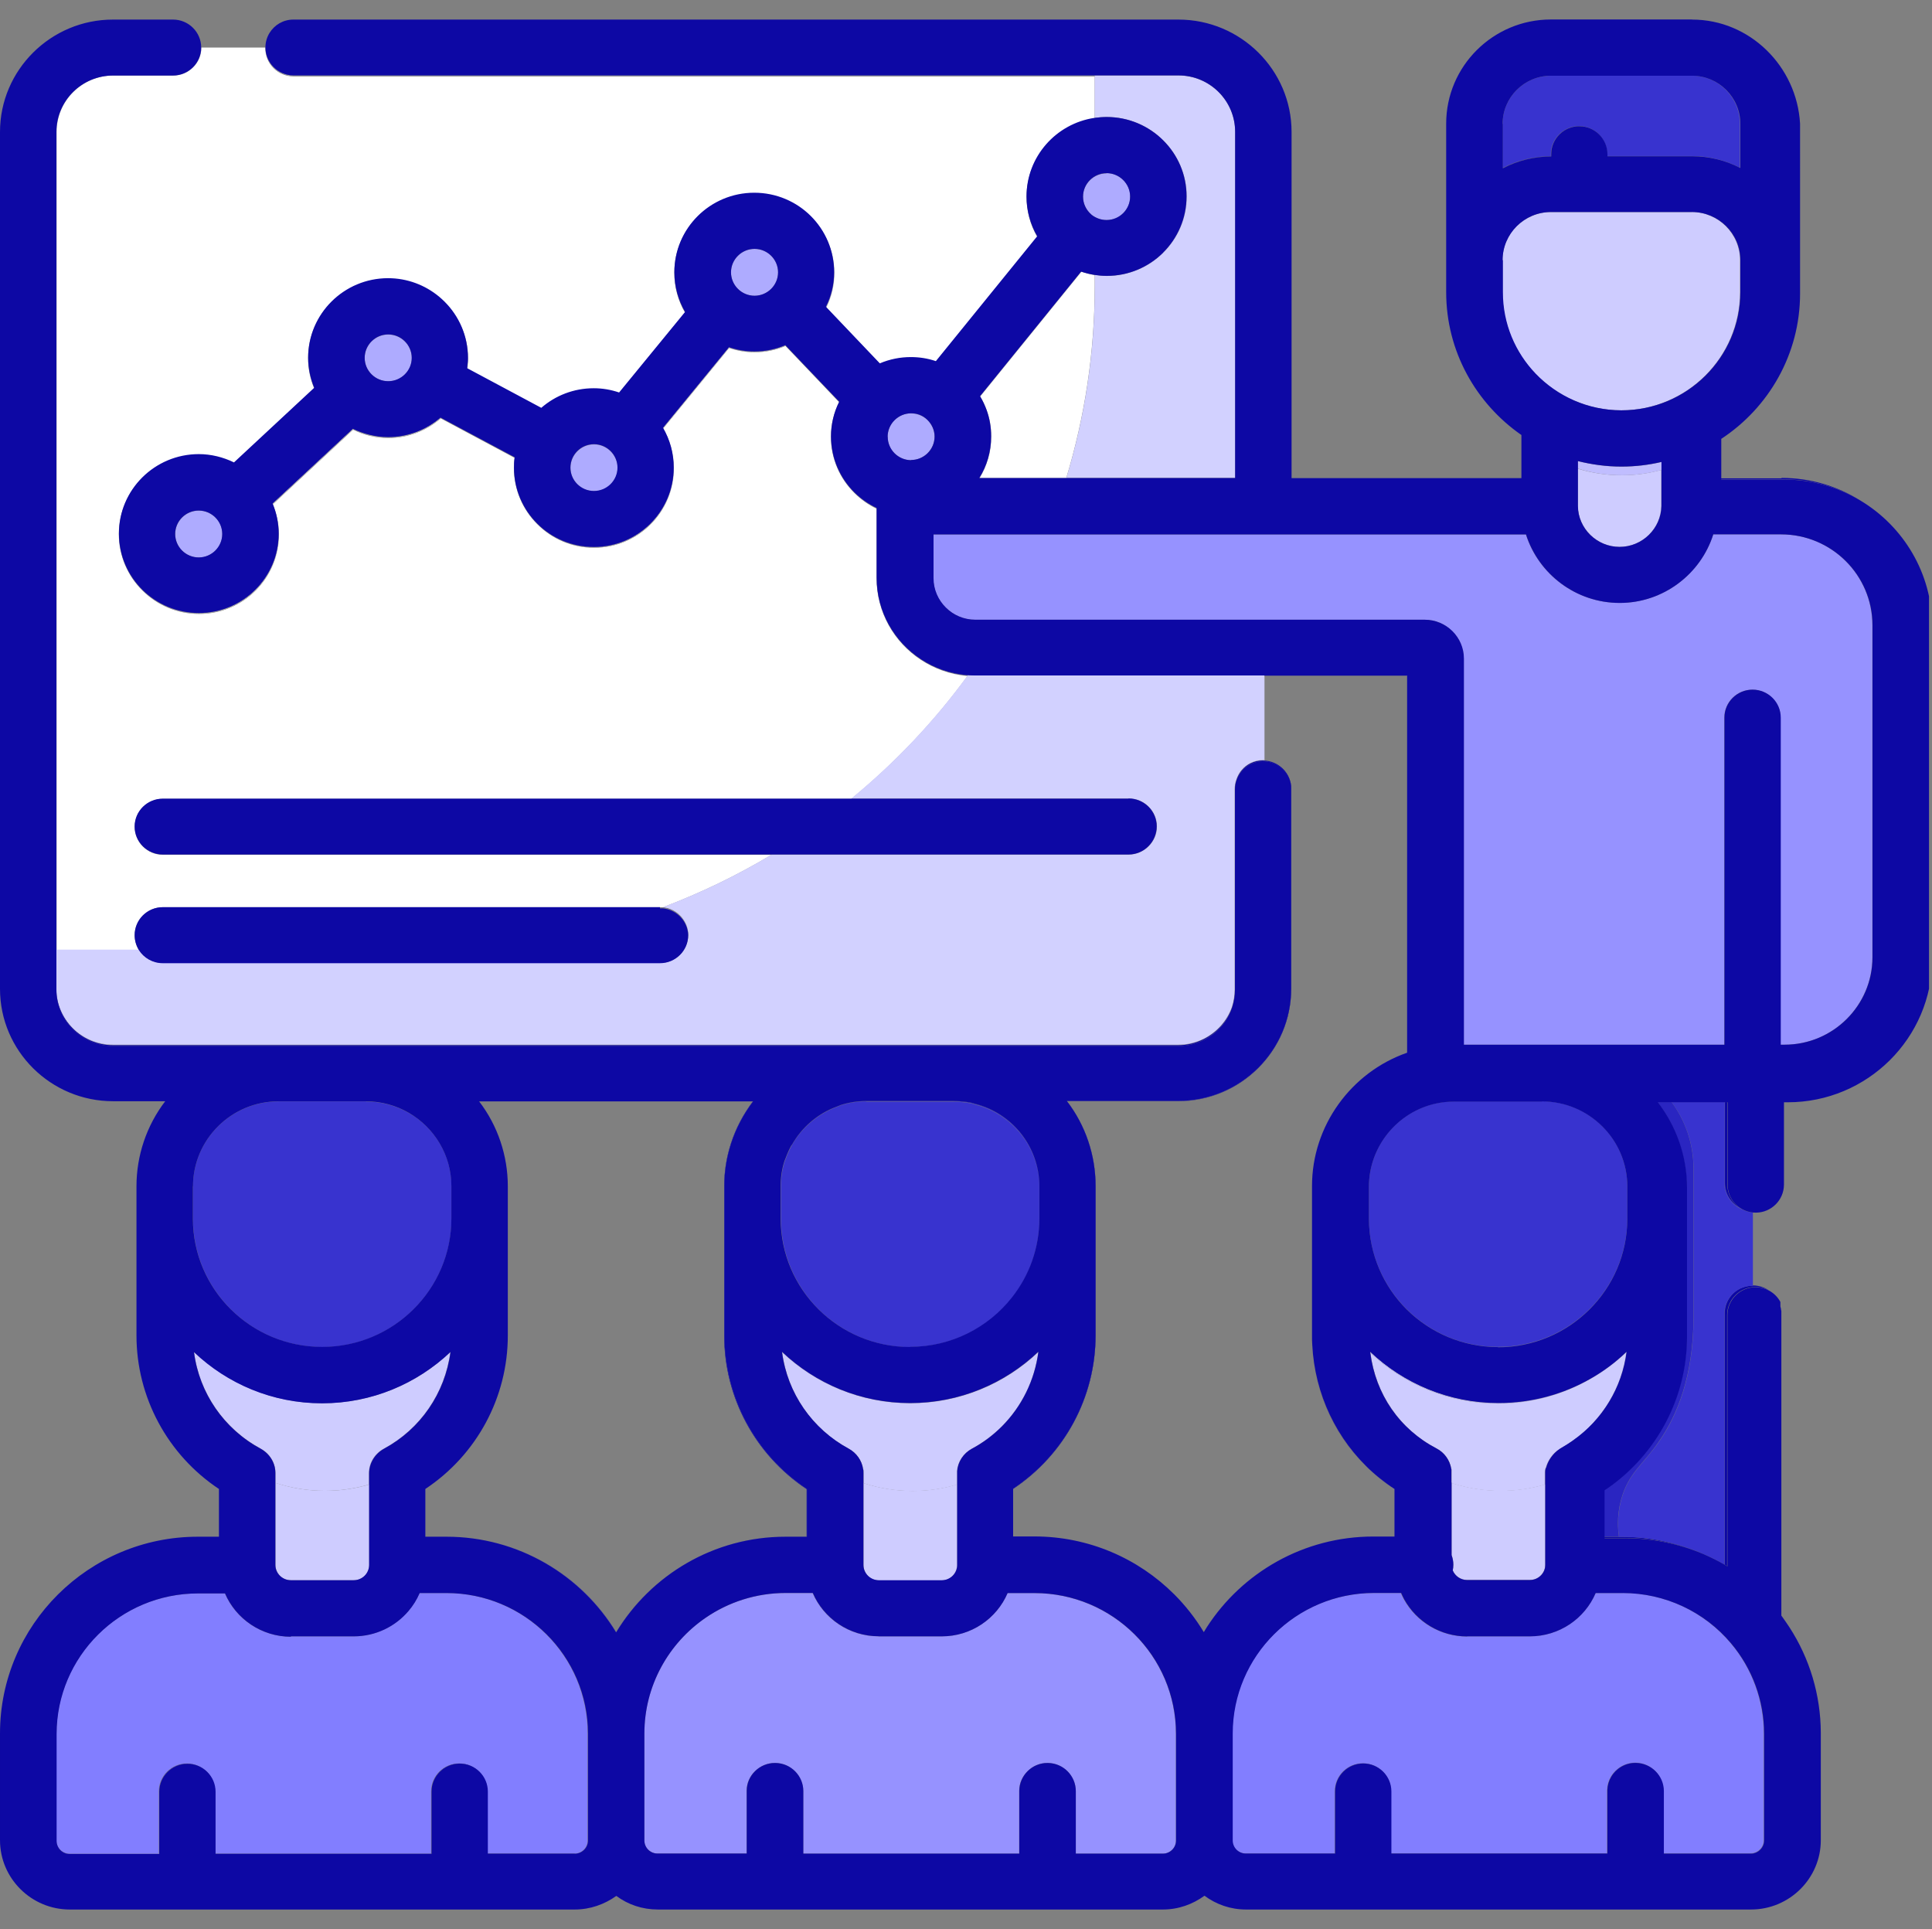
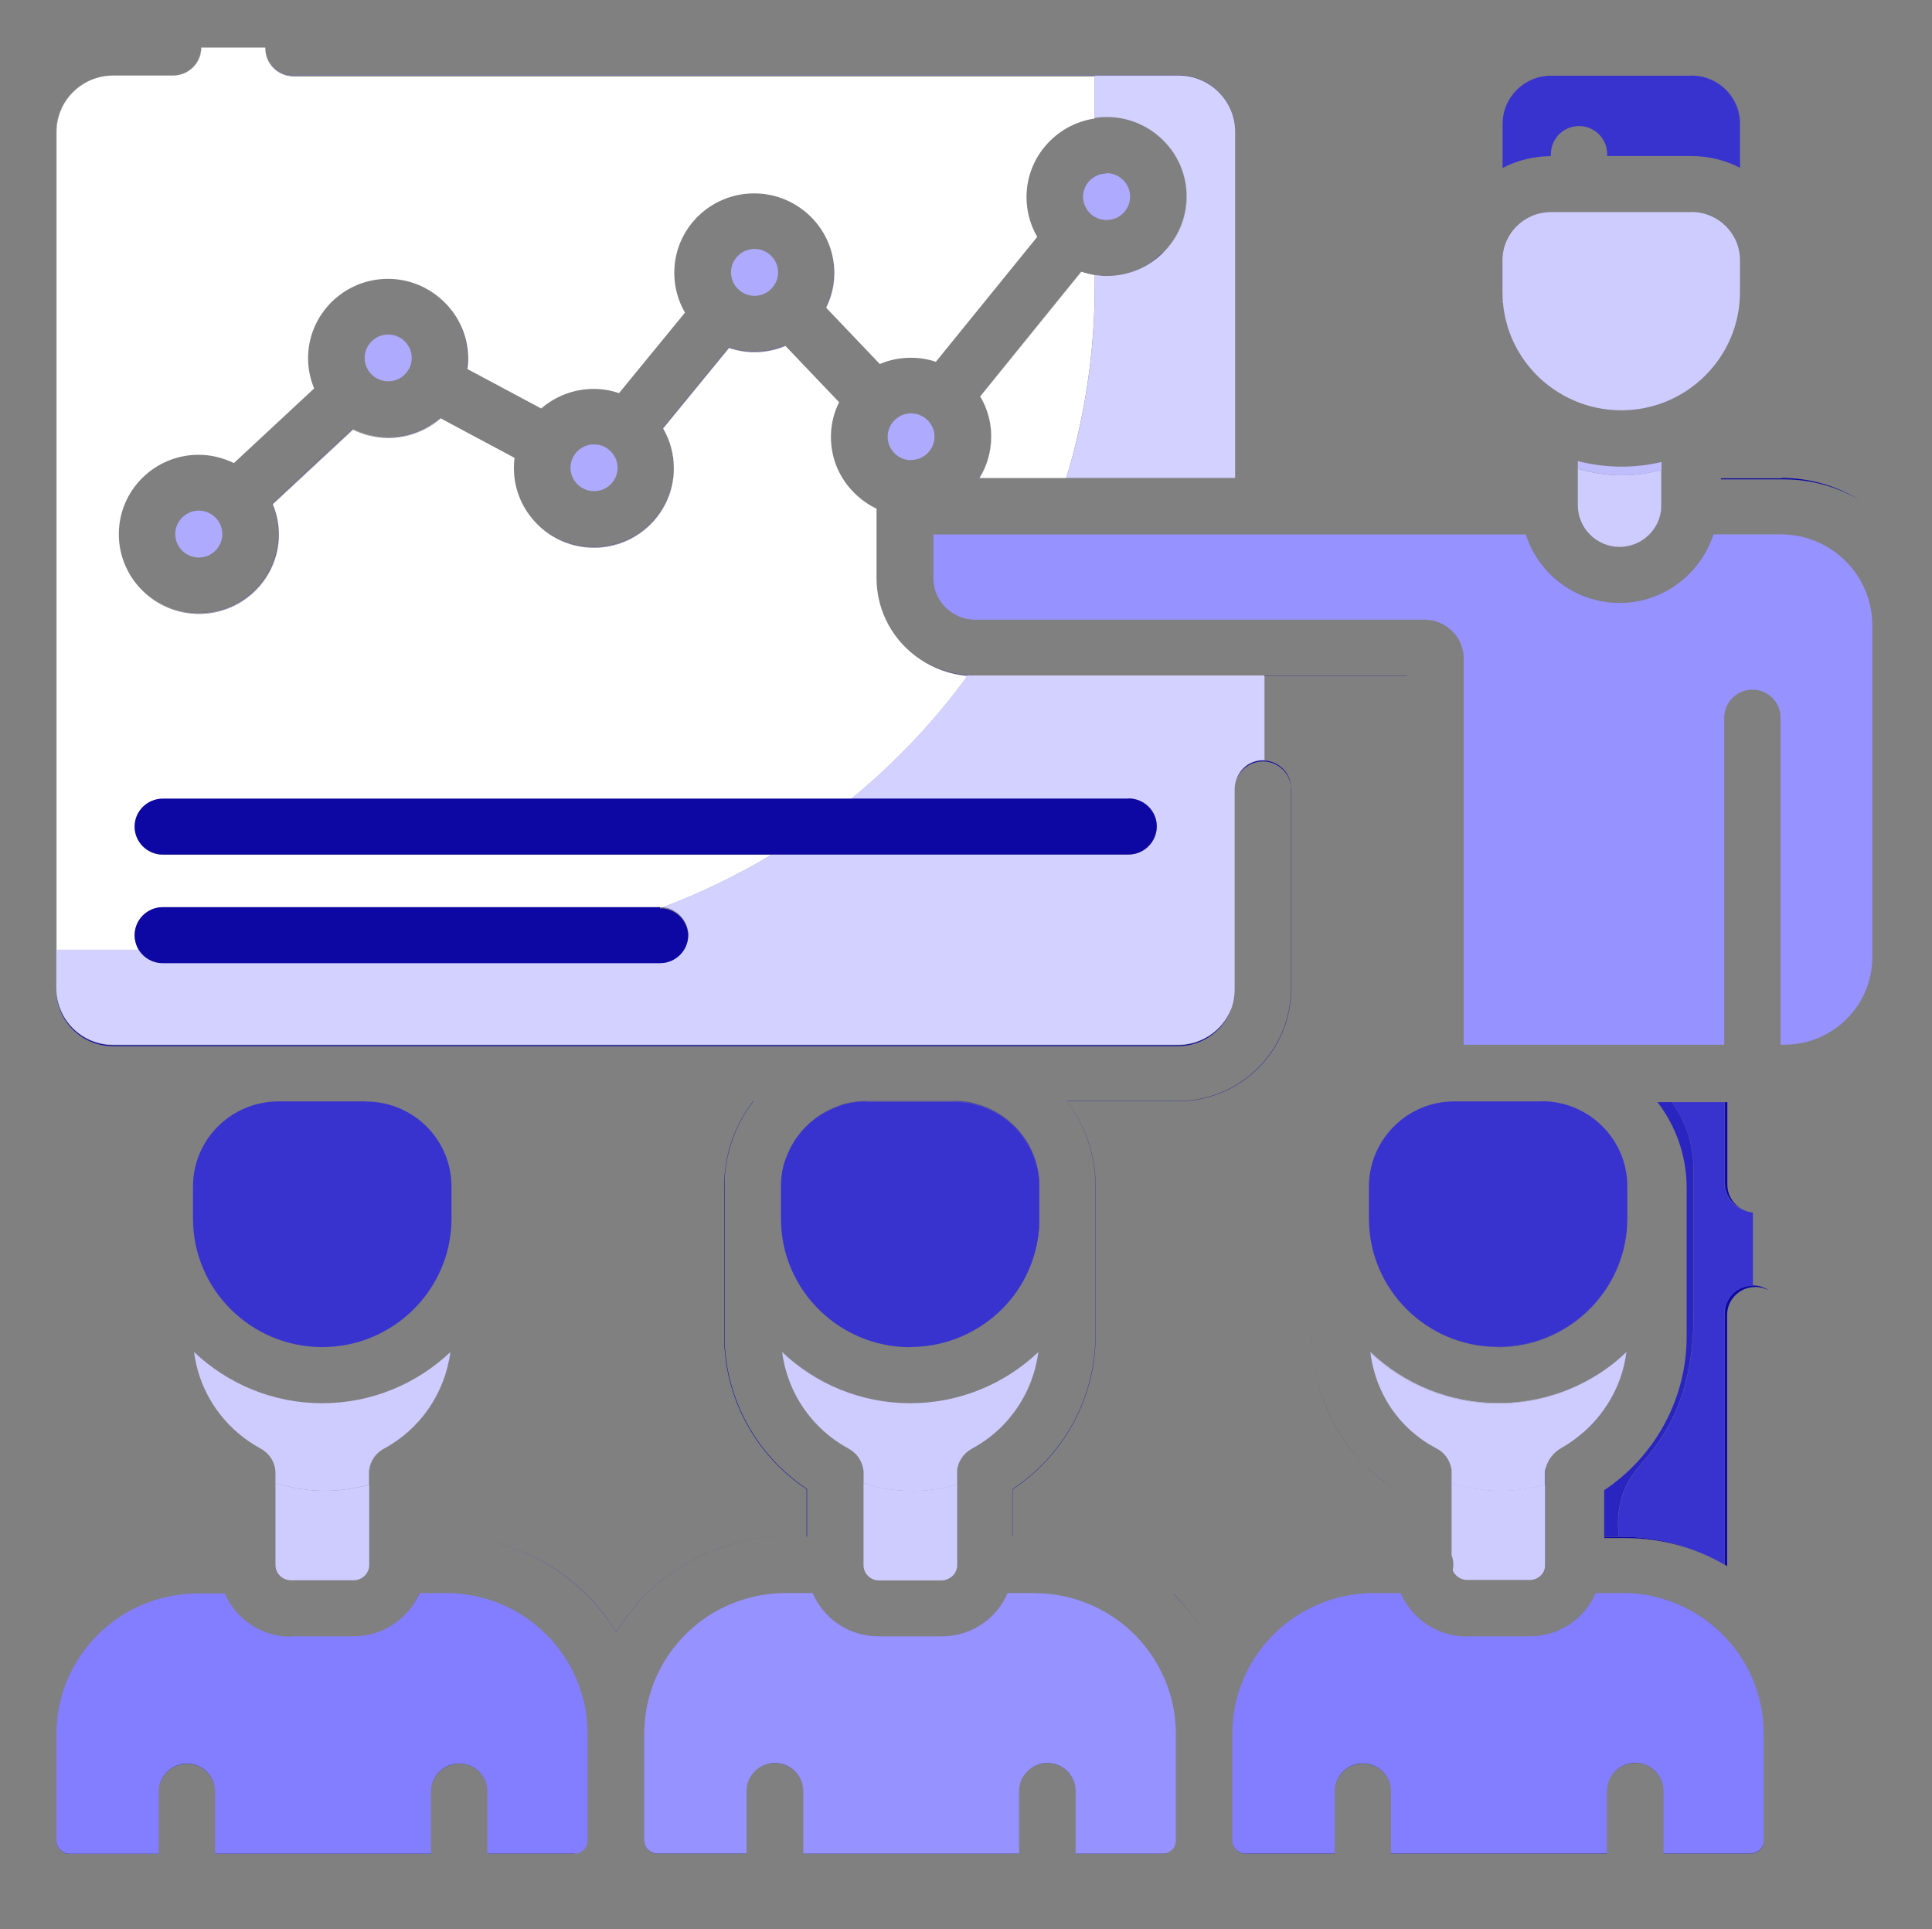
<svg xmlns="http://www.w3.org/2000/svg" id="Layer_2" data-name="Layer 2" viewBox="0 0 200.31 200">
  <rect x="0" y="0" width="200.31" height="200" fill="#808080" stroke="none" />
  <defs>
    <style>
      .cls-1 {
        fill: #0d08a4;
      }

      .cls-2 {
        fill: #ceccff;
      }

      .cls-3 {
        fill: #827eff;
      }

      .cls-4 {
        fill: #56000a;
      }

      .cls-5 {
        fill: #fff;
      }

      .cls-6 {
        fill: #bebcff;
      }

      .cls-7 {
        fill: #aeabff;
      }

      .cls-8 {
        fill: none;
      }

      .cls-9 {
        fill: #d2d1ff;
      }

      .cls-10 {
        fill: #9591ff;
      }

      .cls-11 {
        fill: #322dc9;
      }

      .cls-12 {
        fill: #2a25c1;
      }

      .cls-13 {
        fill: #3833cf;
      }

      .cls-14 {
        fill: #adaaff;
      }

      .cls-15 {
        clip-path: url(#clippath);
      }

      .cls-16 {
        fill: #c0bdff;
      }

      .cls-17 {
        fill: #9692ff;
      }
    </style>
    <clipPath id="clippath">
      <rect class="cls-8" width="200" height="200" />
    </clipPath>
  </defs>
  <g id="Layer_1-2" data-name="Layer 1">
    <g class="cls-15">
      <g>
        <path class="cls-4" d="M136.01,122.96h0v15.48c0,5.2,2.06,10.04,5.59,13.55h0c-3.54-3.5-5.59-8.35-5.59-13.55v-15.48" />
        <path class="cls-5" d="M27.51,4.93h0v.02c0,1.6,1.31,2.9,2.92,2.9h83.08v-.02H30.43c-1.61,0-2.92-1.3-2.92-2.9" />
        <path class="cls-5" d="M20.87,4.93h-.02c0,1.6-1.31,2.9-2.92,2.9h.02c1.61,0,2.92-1.3,2.92-2.9" />
        <path class="cls-1" d="M20.86,4.93h0c0,1.6-1.31,2.9-2.92,2.9h0c1.61,0,2.92-1.3,2.92-2.9h0" />
        <path class="cls-5" d="M11.74,7.83h-.02c-3.25,0-5.88,2.62-5.88,5.85v84.81h.02V13.68h0c0-3.23,2.63-5.85,5.88-5.85" />
        <path class="cls-5" d="M84.06,22.4s0,0,0,0c1.5,1.49,2.43,3.55,2.43,5.83h0c0,1.24-.29,2.48-.85,3.59l5.58,5.85s0,0,0,0l-5.56-5.83h0c.56-1.13.85-2.35.85-3.59,0-2.29-.94-4.36-2.45-5.85" />
        <path class="cls-5" d="M112.08,28.18l-10.47,12.91s0,.02.01.02l10.47-12.91h0s-.02-.02-.03-.02" />
-         <path class="cls-5" d="M45.5,30.75c.2.17.39.34.58.53,1.5,1.49,2.43,3.55,2.43,5.82h0c0,.38-.04.72-.08,1.08h.02c.04-.35.08-.7.08-1.06,0-2.56-1.18-4.86-3.03-6.37" />
        <path class="cls-5" d="M81.42,35.8c-.98.42-2.08.65-3.21.65-.9,0-1.79-.15-2.63-.44l-6.84,8.35c.71,1.22,1.11,2.62,1.11,4.13h0c0,4.55-3.71,8.23-8.28,8.23-2.29,0-4.36-.92-5.86-2.42,1.5,1.5,3.58,2.44,5.88,2.44,4.57,0,8.28-3.69,8.28-8.23,0-1.51-.4-2.9-1.11-4.13h0l6.84-8.35c.85.29,1.73.44,2.63.44,1.13,0,2.23-.23,3.21-.65l-.02-.02" />
        <path class="cls-5" d="M102.3,42.53c.3.83.46,1.73.46,2.71h0s0,0,0,0c0,0,0,0,0,0h0c0,1.58-.44,3.04-1.22,4.3h.03c.75-1.25,1.21-2.77,1.21-4.28,0-.97-.17-1.89-.48-2.75" />
        <path class="cls-5" d="M45.67,43.31c-1.46,1.26-3.36,2.03-5.44,2.03-1.31,0-2.56-.33-3.65-.86l-8.32,7.74c.4.97.63,2.03.63,3.13h0c0,4.55-3.71,8.23-8.28,8.23-2.28,0-4.34-.91-5.84-2.39,1.5,1.49,3.57,2.41,5.86,2.41,4.57,0,8.28-3.69,8.28-8.23,0-1.11-.23-2.16-.63-3.13h0l8.32-7.74c1.1.55,2.35.86,3.65.86,2.08,0,3.98-.76,5.44-2.03l7.65,4.09s0,0,0,0l-7.67-4.1" />
        <path class="cls-5" d="M88.59,51.07c.66.66,1.43,1.21,2.29,1.62h0c-.85-.41-1.62-.96-2.28-1.61,0,0,0,0-.01-.01" />
        <polyline class="cls-1" points="88.59 51.07 88.59 51.07 88.6 51.08 88.6 51.08 88.6 51.08 88.59 51.07" />
        <path class="cls-5" d="M97.67,69.47c.84.3,1.72.5,2.64.57h0c-.92-.08-1.81-.27-2.64-.57" />
        <path class="cls-5" d="M88.28,82.78H16.88c-1.61,0-2.92,1.3-2.92,2.9,0,0,0,0,0,0,0-1.6,1.31-2.89,2.92-2.89h71.38s.02-.01.02-.02" />
        <path class="cls-5" d="M68.74,94.05h-.31c.1,0,.2,0,.3.02.01,0,.02,0,.03-.01,0,0-.02,0-.03,0" />
        <path class="cls-9" d="M120.61,14.56c1.49,1.49,2.41,3.54,2.41,5.8h0c0,2.28-.93,4.34-2.43,5.83-1.5,1.49-3.57,2.42-5.85,2.43,0,0,.01,0,.02,0,4.57,0,8.28-3.69,8.28-8.23,0-2.27-.93-4.33-2.43-5.82" />
        <path class="cls-1" d="M123.02,20.36c0,2.28-.93,4.34-2.43,5.83h0c1.5-1.49,2.43-3.55,2.43-5.83h0" />
        <path class="cls-9" d="M100.5,70.04c.2.02.4.02.6.02-.2,0-.4,0-.6-.02" />
        <path class="cls-9" d="M131.11,70.05h-.02v8.77h-.12c-.48,0-.93.11-1.32.31.39-.19.82-.3,1.29-.3.06,0,.12,0,.17,0v-8.79" />
        <path class="cls-9" d="M117.02,82.78h-28.74s-.02.01-.02.02h28.76-.02.02c1.61,0,2.92,1.29,2.92,2.89,0,0,0,0,0,0,0-1.6-1.31-2.9-2.92-2.9" />
        <path class="cls-9" d="M68.76,94.05s-.02,0-.03.01c1.21.12,2.2.97,2.51,2.11,0,0,0,0,0,0,0,0,0,0,0,0,0,0,0,0,0,0,0,0,0,0,0,0,.06.22.1.45.1.68,0,0,0,0,0,0,0,0,0,0,0,0,0,0,0,0,0,0,0,0,0,0,0,0,0,0,0,0,0,0,0,0,0,0,0,0,0,0,0,0,0,0,0,0,0,0,0,0,0,0,0,0,0,0,0,0,0,0,0,0,0,0,0,0,0,0,0,0,0,0,0,0,0,0,0,0,0,0,0,0,0,0,0,0,0,0,0,0,0,0,0,0,0,0,0,0,0,0,0,0,0,0,0,0,0,0,0,0,0-1.48-1.14-2.72-2.59-2.88" />
        <path class="cls-9" d="M5.84,102.49v.02c0,3.23,2.63,5.85,5.88,5.85h110.41c.95,0,1.85-.22,2.64-.62-.78.39-1.67.6-2.6.6H11.73c-3.25,0-5.88-2.62-5.88-5.85" />
        <path class="cls-14" d="M40.25,34.67c-1.35,0-2.44,1.09-2.44,2.43,0,0,0,0,0,0,0-1.33,1.1-2.42,2.44-2.42s2.44,1.08,2.44,2.42c0,0,0,0,0,0,0-1.34-1.1-2.43-2.44-2.43" />
        <path class="cls-14" d="M94.47,42.85l.02.02c.56,0,1.08.19,1.5.52l-.02-.02c-.4-.32-.92-.52-1.5-.52" />
        <path class="cls-14" d="M96,43.38h0l.02.04h.02,0s-.01-.01-.02-.02v-.02" />
        <path class="cls-1" d="M96,43.38h0v.02s.02,0,.03.01h0s-.01,0-.02-.01v-.02" />
        <path class="cls-14" d="M61.59,46.06c-1.35,0-2.44,1.09-2.44,2.43,0,0,0,0,0,0,0-1.33,1.1-2.42,2.44-2.42s2.44,1.08,2.44,2.42c0,0,0,0,0,0,0-1.34-1.1-2.43-2.44-2.43" />
        <path class="cls-3" d="M60.95,190.8h0c0,.75-.61,1.36-1.36,1.36v.02c.75,0,1.36-.61,1.36-1.36v-.02" />
        <path class="cls-3" d="M19.39,182.81c-1.61,0-2.92,1.3-2.92,2.9v.02c0-1.6,1.31-2.9,2.92-2.9s2.92,1.3,2.92,2.9v-.02c0-1.6-1.31-2.9-2.92-2.9" />
        <path class="cls-3" d="M5.86,190.8v.04c0,.74.62,1.36,1.36,1.36h9.25v-.04H7.23c-.75,0-1.36-.61-1.36-1.36" />
        <polyline class="cls-3" points="44.71 192.15 22.32 192.15 22.32 192.17 44.71 192.17 44.71 192.15" />
        <path class="cls-2" d="M38.27,153.89s-.01,0-.02,0h0c-1.44.43-2.97.66-4.56.66,0,0,0,0,0,0,1.6,0,3.11-.23,4.57-.65v-.02" />
        <path class="cls-2" d="M46.71,140.17s-.01.01-.02.02c-.54,4.25-3.12,7.97-6.9,10.01-.96.5-1.54,1.49-1.54,2.56v1.13s.01,0,.02,0v-1.13h0c0-1.07.6-2.04,1.54-2.56,3.79-2.04,6.34-5.77,6.9-10.03" />
        <path class="cls-2" d="M20.12,140.17h0c3.44,3.29,8.13,5.31,13.28,5.31-5.15,0-9.82-2.03-13.28-5.31" />
        <path class="cls-2" d="M20.12,140.17c.3,2.38,1.25,4.6,2.69,6.45-1.43-1.85-2.38-4.07-2.69-6.45" />
        <path class="cls-2" d="M27.03,150.18c.16.09.31.19.45.3-.14-.11-.29-.21-.45-.3" />
        <path class="cls-13" d="M37.94,114.19c1.61,0,3.15.44,4.46,1.2-1.31-.76-2.83-1.2-4.46-1.2" />
        <path class="cls-13" d="M46.8,126.34c0,7.34-6.04,13.32-13.4,13.32,7.38,0,13.4-5.96,13.4-13.32" />
        <path class="cls-13" d="M20.01,126.39c.02,7.32,6.02,13.26,13.4,13.26-7.36,0-13.36-5.94-13.4-13.26" />
        <path class="cls-10" d="M73.14,167.74c-3.83,2.63-6.34,7.03-6.34,12v11.06c0,.75.62,1.36,1.36,1.36h.02c-.75,0-1.36-.61-1.36-1.36v-11.08h0c0-4.96,2.51-9.35,6.32-11.98" />
        <path class="cls-10" d="M108.66,182.75h-.02c1.6.04,2.88,1.34,2.88,2.92,0,0,0,0,0,.01,0,0,0,0,0,0,0,.01,0,.03,0,.04v6.42h.02v-6.44h0s0-.03,0-.04c0-1.59-1.28-2.9-2.88-2.92" />
        <path class="cls-10" d="M80.4,182.75h-.02c1.6.04,2.88,1.34,2.88,2.92,0,0,0,0,0,.01,0,0,0,0,0,0,0,.01,0,.03,0,.04v6.42h.02v-6.44h0s0-.03,0-.04c0-1.59-1.28-2.9-2.88-2.92" />
        <path class="cls-2" d="M99.24,153.89s-.03,0-.04.01h0s.01,0,.02,0v8.35h0c0,.62-.35,1.15-.86,1.41.15-.07.3-.17.42-.29.29-.29.47-.68.47-1.12v-8.37" />
        <path class="cls-2" d="M107.66,140.17s-.01.01-.02.02c-.54,4.25-3.12,7.97-6.9,10.01-.86.48-1.44,1.34-1.54,2.31v1.39s.03,0,.04-.01v-1.38h0c.05-.69.36-1.34.85-1.82.2-.2.43-.37.69-.51,1.15-.62,2.19-1.4,3.1-2.3,2.05-2.06,3.4-4.75,3.78-7.71" />
        <path class="cls-2" d="M81.1,140.17s0,.03,0,.04c3.46,3.26,8.13,5.27,13.26,5.27h0s.01,0,.02,0c-5.14,0-9.83-2.03-13.28-5.31" />
        <path class="cls-13" d="M98.91,114.17h-9.07c-.88,0-1.79.13-2.63.4l-.25.1-.15.06c-1.23.45-2.33,1.16-3.23,2.06.9-.89,1.99-1.59,3.21-2.04l.15-.06.25-.1c.85-.27,1.73-.4,2.61-.4h0l-.02.02h9.09c.61,0,1.21.06,1.79.17l.21.06.21.06c3.83.97,6.65,4.43,6.65,8.54v3.34h0c0,3.06-1.05,5.88-2.8,8.13,1.78-2.26,2.84-5.1,2.84-8.19v-3.32c0-4.11-2.83-7.57-6.65-8.54l-.21-.06-.21-.06c-.58-.11-1.17-.17-1.79-.17" />
        <polyline class="cls-10" points="167.94 62.51 167.93 62.51 167.94 62.51 167.94 62.51 167.94 62.51 167.95 62.51 167.94 62.51" />
        <path class="cls-2" d="M163.59,48.58h0c1.47.46,2.99.69,4.54.69h.02c-1.56,0-3.09-.23-4.56-.69" />
        <path class="cls-2" d="M172.26,48.73s-.01,0-.02,0v3.72h0c-.02,2.33-1.98,4.24-4.32,4.24,2.36,0,4.31-1.91,4.34-4.24v-3.73" />
        <path class="cls-2" d="M163.59,52.46c.02,2.33,1.96,4.24,4.32,4.24-2.34,0-4.29-1.91-4.32-4.24" />
        <path class="cls-6" d="M172.26,48.71s-.01,0-.02,0h0s.01.01.02,0h0" />
        <path class="cls-2" d="M155.79,30.3c0,3.27,1.3,6.24,3.4,8.44-2.11-2.2-3.4-5.17-3.4-8.44" />
        <polyline class="cls-2" points="168.07 42.54 168.08 42.54 168.07 42.54" />
        <path class="cls-13" d="M178.84,114.26h-.06v8.37h0s0,.03,0,.04c0,1.25.79,2.32,1.91,2.73-.11-.06-.22-.12-.33-.19-.91-.49-1.52-1.45-1.52-2.55,0-.01,0-.03,0-.04v-8.35" />
        <path class="cls-13" d="M180.42,133.59c-.97.47-1.64,1.46-1.64,2.61v26s.03.02.04.02v-26.04h0c0-1.13.65-2.11,1.6-2.59" />
        <path class="cls-13" d="M175.41,7.85h-.02.02-.02c2.77,0,5.02,2.24,5.02,4.99v4.54s.01,0,.02,0v-4.55c0-2.75-2.25-4.99-5.02-4.99" />
        <path class="cls-13" d="M161.65,13.9c-.54.53-.87,1.26-.87,2.07v.21h0c-1.72,0-3.45.42-4.98,1.21h0c1.54-.79,3.27-1.21,5-1.21v-.23h0c0-.8.32-1.52.85-2.05" />
        <path class="cls-12" d="M172.17,149.22c-1.77,2.64-3.33,3.42-4.09,6.29.77-2.85,2.33-3.65,4.09-6.29" />
        <path class="cls-12" d="M167.75,157.93h0c0,.49.04.95.09,1.39h0c-.05-.44-.09-.9-.09-1.39" />
        <path class="cls-3" d="M169.61,182.73h-.06c-1.6,0-2.9,1.28-2.92,2.87v.02s0-.04,0-.06c.02-.49.16-.96.4-1.36.51-.87,1.46-1.45,2.54-1.45.01,0,.02,0,.04,0,1.6.04,2.88,1.33,2.88,2.92,0,0,0,0,0-.01,0-1.59-1.28-2.9-2.88-2.92" />
        <path class="cls-3" d="M141.32,182.79c-1.61,0-2.92,1.3-2.92,2.9v.02c0-1.6,1.31-2.9,2.92-2.9s2.92,1.3,2.92,2.9v-.02c0-1.6-1.31-2.9-2.92-2.9" />
        <path class="cls-3" d="M182.89,190.78c0,.75-.62,1.36-1.36,1.36h-9.03v.02h9.03c.75,0,1.36-.61,1.36-1.36v-.02" />
        <path class="cls-3" d="M127.78,190.78v.02c0,.75.61,1.36,1.36,1.36h9.25v-.02h-9.25c-.75,0-1.36-.61-1.36-1.36" />
        <polyline class="cls-3" points="166.63 192.13 144.24 192.13 144.24 192.15 166.63 192.15 166.63 192.13" />
        <path class="cls-2" d="M160.19,153.89s-.03,0-.04.01h0c-1.44.43-2.97.65-4.56.66,0,0,.01,0,.02,0,1.6,0,3.11-.23,4.57-.65v-.02" />
        <path class="cls-2" d="M142.07,140.15s0,.07.01.11c3.45,3.24,8.11,5.24,13.23,5.24,3.51,0,6.79-.94,9.62-2.58-2.82,1.61-6.09,2.54-9.57,2.54-5.15,0-9.84-2.02-13.3-5.31" />
        <path class="cls-2" d="M168.65,140.15s-.04.04-.06.05c-.42,3.17-1.96,6.07-4.33,8.18,2.4-2.11,3.97-5.04,4.39-8.24" />
        <path class="cls-1" d="M168.65,140.15s-.04.04-.06.05h0s.04-.04.06-.05h0" />
        <path class="cls-2" d="M163.06,149.35s-.03.02-.05.03c-.02.01-.03.02-.05.04.03-.02.06-.04.09-.06h0" />
        <path class="cls-2" d="M161.72,150.2c-.74.45-1.27,1.18-1.47,1.97-.06.08-.1.21-.1.48v1.25s.03,0,.04-.01v-1.26h0c0-.25.04-.4.1-.48.15-.56.46-1.09.89-1.51.16-.17.35-.31.54-.44" />
        <path class="cls-13" d="M168.73,126.34c0,7.36-6.02,13.32-13.4,13.32v.02c7.38,0,13.4-5.98,13.4-13.32v-.02" />
        <polyline class="cls-13" points="141.93 126.37 141.93 126.38 141.93 126.37" />
        <path class="cls-13" d="M145.88,135.77c2.41,2.38,5.72,3.87,9.39,3.88-3.66-.02-6.97-1.5-9.39-3.88" />
        <path class="cls-13" d="M155.27,139.65s.02,0,.03,0c0,0-.02,0-.03,0" />
        <path class="cls-1" d="M117.02,82.8h-.02c1.61,0,2.92,1.3,2.92,2.9h0c0,.8-.32,1.52-.85,2.05.53-.52.86-1.25.87-2.06,0-1.6-1.31-2.89-2.92-2.89" />
        <path class="cls-1" d="M68.43,94.05v.02h.31c1.2.13,2.19.97,2.51,2.1-.32-1.13-1.31-1.98-2.51-2.11-.1-.01-.2-.02-.3-.02" />
        <polyline class="cls-1" points="71.24 96.17 71.24 96.18 71.24 96.17" />
        <polyline class="cls-1" points="71.25 96.18 71.25 96.18 71.25 96.18" />
        <polyline class="cls-1" points="71.35 96.87 71.35 96.87 71.35 96.87" />
        <polyline class="cls-1" points="71.35 96.88 71.35 96.88 71.35 96.88" />
        <polyline class="cls-1" points="71.35 96.89 71.35 96.89 71.35 96.89" />
        <polyline class="cls-1" points="71.35 96.9 71.35 96.9 71.35 96.9" />
        <polyline class="cls-1" points="71.35 96.91 71.35 96.91 71.35 96.91" />
        <polyline class="cls-1" points="71.35 96.91 71.35 96.92 71.35 96.91" />
        <polyline class="cls-1" points="71.35 96.92 71.35 96.93 71.35 96.92" />
        <polyline class="cls-1" points="71.35 96.93 71.35 96.94 71.35 96.93" />
        <polyline class="cls-1" points="71.35 96.94 71.35 96.94 71.35 96.94 71.35 96.94" />
        <polyline class="cls-1" points="30.42 2.02 30.42 2.02 30.42 2.02" />
        <polyline class="cls-1" points="30.4 2.02 30.4 2.02 30.4 2.02" />
        <path class="cls-1" d="M27.51,4.92s0,0,0,0c0,1.6,1.31,2.9,2.92,2.9h91.74c3.25,0,5.88,2.62,5.88,5.85v-.02c0-3.23-2.63-5.85-5.88-5.85H30.43c-1.61,0-2.92-1.29-2.92-2.89" />
        <path class="cls-1" d="M84.07,22.41c1.49,1.49,2.41,3.54,2.41,5.81h0c0,1.24-.29,2.48-.85,3.59l5.59,5.87s0,0,0,0l-5.58-5.85h0c.56-1.11.85-2.35.85-3.59,0-2.28-.93-4.33-2.43-5.83" />
        <path class="cls-1" d="M120.59,26.19c-1.5,1.49-3.57,2.41-5.85,2.41-.42,0-.85-.04-1.25-.1-.48-.08-.94-.19-1.4-.34l-10.48,12.91s0,0,0,.01l10.47-12.91s.02,0,.03,0h0c.46.14.92.26,1.4.33h0c.41.06.8.09,1.21.1,2.29,0,4.36-.93,5.85-2.43" />
        <path class="cls-1" d="M46.08,31.28c1.49,1.49,2.41,3.54,2.41,5.8h0c0,.38-.04.73-.08,1.09h.02c.04-.35.08-.69.08-1.07,0-2.27-.93-4.33-2.43-5.82" />
        <path class="cls-1" d="M81.4,35.78c-.98.42-2.08.65-3.21.65-.9,0-1.79-.15-2.63-.44l-6.84,8.35c.71,1.22,1.11,2.62,1.11,4.13h0c0,4.55-3.71,8.23-8.28,8.23-2.28,0-4.35-.92-5.85-2.4,0,0,0,0,0,0,1.5,1.49,3.57,2.42,5.86,2.42,4.57,0,8.28-3.69,8.28-8.23,0-1.51-.4-2.9-1.11-4.13h0l6.84-8.35c.85.29,1.73.44,2.63.44,1.13,0,2.23-.23,3.21-.65l-.02-.02" />
        <path class="cls-1" d="M45.65,43.29c-1.46,1.26-3.36,2.02-5.44,2.02-1.31,0-2.56-.32-3.65-.86l-8.32,7.74c.4.97.63,2.03.63,3.13h0c0,4.55-3.71,8.23-8.28,8.23-2.27,0-4.34-.91-5.83-2.39,0,0,0,0,.01.01,1.5,1.48,3.56,2.39,5.84,2.39,4.57,0,8.28-3.69,8.28-8.23,0-1.11-.23-2.16-.63-3.13h0l8.32-7.74c1.1.53,2.35.86,3.65.86,2.08,0,3.98-.76,5.44-2.03l7.67,4.1s0,0,0,0l-7.69-4.11" />
        <path class="cls-1" d="M102.76,45.25c0,1.58-.44,3.05-1.23,4.31h.01c.78-1.26,1.22-2.72,1.22-4.3,0,0,0,0,0,0" />
        <path class="cls-1" d="M88.6,51.08c.66.65,1.43,1.2,2.28,1.6h0c-.85-.41-1.62-.95-2.28-1.6M184.74,49.55l-.06.04h-6.25v.11h6.55c2.87,0,5.56.79,7.87,2.17-2.36-1.47-5.14-2.32-8.12-2.32" />
        <path class="cls-1" d="M95.48,68.36c.68.45,1.42.82,2.2,1.1.84.3,1.72.49,2.64.56h0c.06,0,.12,0,.18.01.2.01.4.02.6.02,0,0,.02,0,.02,0h44.75v-.02h-44.79c-.27,0-.54-.02-.81-.04-1.76-.13-3.4-.72-4.8-1.64" />
        <path class="cls-1" d="M130.94,78.84c-.46,0-.9.11-1.29.3-.69.35-1.23.97-1.46,1.72.4-1.12,1.48-1.92,2.75-1.92h.12c1.44.06,2.61,1.15,2.79,2.54v21.02h0c0,6.42-5.25,11.65-11.73,11.65h-11.53c1.94,2.52,2.98,5.62,2.98,8.81v15.48h0c0,6.4-3.21,12.36-8.55,15.91v4.95h.02v-4.93h0c5.34-3.55,8.55-9.51,8.55-15.91v-15.48c0-3.19-1.04-6.29-2.98-8.81h11.53c6.48,0,11.73-5.23,11.73-11.65v-20.77c0-1.6-1.31-2.9-2.92-2.9" />
        <path class="cls-1" d="M5.84,102.51v.1c0,3.23,2.63,5.85,5.88,5.85h110.41c2.62,0,4.83-1.7,5.6-4.05-.51,1.46-1.58,2.65-2.96,3.33-.79.4-1.69.62-2.64.62H11.73c-3.25,0-5.88-2.62-5.88-5.85" />
        <path class="cls-1" d="M179.09,114.26h-.25v8.35h0s0,.03,0,.04c0,1.1.61,2.06,1.52,2.55-.77-.52-1.27-1.4-1.27-2.4,0-.01,0-.03,0-.04v-8.5" />
        <path class="cls-1" d="M181.74,133.27v.02h-.04c-.46,0-.9.11-1.28.29-.95.48-1.6,1.46-1.6,2.59v26.04h0s-.03-.02-.04-.02h0c.1.06.19.12.29.18v-26.04h0c0-1.6,1.31-2.9,2.92-2.9h.04c.5,0,.97.14,1.37.36-.47-.33-1.04-.52-1.66-.52" />
        <path class="cls-1" d="M141.6,151.98c.89.89,1.89,1.69,2.96,2.39h0c-1.08-.71-2.07-1.51-2.96-2.39" />
        <path class="cls-1" d="M168.23,159.33h-1.9v.13h2.19c2.78,0,5.51.55,8.04,1.63-2.62-1.15-5.46-1.76-8.33-1.76" />
        <path class="cls-1" d="M121.69,165.27c1.18,1.18,2.22,2.5,3.09,3.94,0,0,0,0,0,0-.87-1.43-1.91-2.75-3.1-3.93" />
        <path class="cls-1" d="M184.77,167.62c.24.32.46.66.69,1-.22-.34-.45-.67-.69-1" />
        <polyline class="cls-1" points="188.75 179.59 188.75 179.59 188.75 179.59" />
        <polyline class="cls-1" points="188.75 179.62 188.75 179.62 188.75 179.62" />
        <polyline class="cls-1" points="188.75 179.64 188.75 179.65 188.75 179.64" />
        <polyline class="cls-1" points="188.75 179.67 188.75 179.67 188.75 179.67" />
        <path class="cls-1" d="M180.41,17.37v.02s.01,0,.02,0v-.02h0s-.01,0-.02,0" />
-         <path class="cls-1" d="M160.81,16.18h0c-1.73,0-3.46.42-5,1.22h0s-.01,0-.02,0l.02.02c1.54-.8,3.27-1.22,5-1.22v-.02M163.71,13.06c-.8,0-1.53.32-2.05.84-.52.52-.85,1.25-.85,2.05v.02h0c0-1.6,1.3-2.9,2.91-2.9,0,0,0,0,0,0" />
        <path class="cls-1" d="M114.73,17.96c-1.35,0-2.44,1.09-2.44,2.43,0,0,0,0,0,0,0-1.33,1.1-2.42,2.44-2.42v-.02h0" />
        <polyline class="cls-1" points="95.99 43.36 95.97 43.36 95.99 43.38 95.99 43.38 96 43.38 95.99 43.36" />
        <path class="cls-1" d="M96.03,43.42h0s.09.09.14.13c-.05-.04-.09-.09-.14-.13" />
        <path class="cls-1" d="M177.64,55.4h-.02c-1.29,4.1-5.16,7.1-9.69,7.11,0,0,0,0,0,0,4.51,0,8.39-3,9.7-7.11" />
        <path class="cls-1" d="M96.78,59.93s0,0,0,.01c0,0,0,0,0-.01" />
        <path class="cls-1" d="M98.06,62.98c.79.78,1.87,1.26,3.06,1.26-1.19,0-2.28-.48-3.06-1.26" />
        <path class="cls-1" d="M98.91,114.15h-9.09c-.88,0-1.77.13-2.61.4l-.25.1-.15.06c-2.02.74-3.68,2.18-4.71,4.01.4-.72.9-1.37,1.48-1.94.9-.9,2-1.61,3.23-2.06l.15-.06.25-.1c.85-.27,1.75-.4,2.63-.4h9.07c.61,0,1.21.06,1.79.17l.21.06.21.06c3.83.97,6.65,4.43,6.65,8.54v-.02c0-4.11-2.83-7.57-6.65-8.54l-.21-.06-.21-.06c-.58-.11-1.17-.17-1.79-.17" />
        <path class="cls-1" d="M78.08,114.19h-.02c-1,1.32-1.79,2.81-2.29,4.39-.46,1.43-.69,2.92-.69,4.43v15.47c0,6.38,3.21,12.36,8.55,15.91v4.93h.04v-4.95c-5.34-3.55-8.55-9.53-8.55-15.91v-15.47c0-.06,0-.13,0-.19,0-1.29.19-2.58.56-3.82.04-.13.08-.27.12-.4.5-1.59,1.29-3.08,2.29-4.39" />
        <path class="cls-1" d="M81.46,159.33c-7.45,0-13.98,3.97-17.58,9.9,0,0,0,.01,0,.02h0c3.59-5.94,10.12-9.91,17.57-9.92h0" />
        <path class="cls-1" d="M168.65,140.15s0,0,0,0c-.42,3.2-1.99,6.12-4.39,8.24-.38.34-.78.66-1.2.95h0s0,0,.01,0c3.08-2.14,5.09-5.48,5.57-9.19" />
        <polyline class="cls-1" points="168.65 140.15 168.65 140.15 168.65 140.15 168.65 140.15 168.65 140.15 168.65 140.15" />
        <path class="cls-1" d="M142.07,140.15s0,.07.01.11c0,0,0,0,0,0,0-.04,0-.07-.01-.11,0,0,0,0,0,0" />
        <polyline class="cls-1" points="142.07 140.15 142.07 140.15 142.07 140.15 142.07 140.15 142.07 140.15 142.07 140.15" />
        <path class="cls-1" d="M161.17,150.64c-.42.42-.73.95-.89,1.51-.06.08-.1.23-.1.48v1.28h0v8.35h0c0,.25-.06.48-.16.69.11-.22.18-.47.18-.73v-9.61h0c0-.25.04-.4.1-.48.15-.55.45-1.07.87-1.49" />
        <path class="cls-1" d="M103.88,147.88c-.9.9-1.94,1.68-3.1,2.3-.26.14-.49.31-.69.51.2-.19.42-.36.67-.49,1.16-.63,2.21-1.41,3.12-2.32" />
        <path class="cls-1" d="M98.78,163.38c-.12.12-.26.22-.42.29-.22.11-.47.18-.73.18h.02c.44,0,.84-.18,1.13-.46" />
        <path class="cls-1" d="M182.89,190.8h0c0,.75-.62,1.36-1.36,1.36h-9.03v.02h9.03c.75,0,1.36-.61,1.36-1.36v-.02" />
        <path class="cls-1" d="M169.57,182.75c-1.08,0-2.03.58-2.54,1.45.51-.86,1.45-1.43,2.52-1.43h.06c1.6.04,2.87,1.33,2.88,2.91,0,0,0,0,0,0,0-1.58-1.28-2.88-2.88-2.92-.01,0-.02,0-.04,0" />
        <path class="cls-1" d="M127.78,190.8v.02c0,.74.61,1.36,1.36,1.36h9.25v-.02h-9.25c-.75,0-1.36-.61-1.36-1.36M141.32,182.81c-1.61,0-2.92,1.3-2.92,2.9v.02h0c0-1.6,1.31-2.9,2.92-2.9s2.92,1.3,2.92,2.9v-.02c0-1.6-1.31-2.9-2.92-2.9" />
        <path class="cls-1" d="M166.63,192.15h-22.39v.02h22.39v-.02M166.63,185.56s0,.04,0,.06v.02h0s0-.05,0-.08" />
        <path class="cls-1" d="M108.64,182.75h-.04c-.81,0-1.55.33-2.08.87.53-.52,1.26-.85,2.06-.85h.06c1.6.04,2.88,1.33,2.88,2.92,0,0,0,0,0-.01,0-1.59-1.28-2.89-2.88-2.92h0" />
        <path class="cls-1" d="M80.38,182.75h-.04c-.81,0-1.55.33-2.08.86.53-.52,1.26-.84,2.06-.84h.06c1.6.04,2.88,1.33,2.88,2.92,0,0,0,0,0-.01,0-1.59-1.28-2.89-2.88-2.92h0" />
        <path class="cls-1" d="M66.79,190.8v.02c0,.74.62,1.36,1.36,1.36h9.25v-.02h-9.25c-.75,0-1.36-.61-1.36-1.36" />
        <path class="cls-1" d="M121.53,191.77c-.25.24-.58.39-.95.39h-9.05v.02h9.03c.38,0,.72-.16.97-.41" />
        <polyline class="cls-1" points="105.66 192.15 105.66 192.15 83.27 192.15 83.27 192.17 105.66 192.17 105.66 192.15" />
        <path class="cls-1" d="M43.51,165.16h-.01c-.29.68-.69,1.31-1.16,1.87.48-.56.88-1.19,1.18-1.87" />
        <path class="cls-1" d="M44.71,192.17h-22.39v.02h22.39v-.02M47.63,182.81c-1.61,0-2.92,1.3-2.92,2.9v.02h0c0-1.6,1.31-2.9,2.92-2.9s2.92,1.3,2.92,2.9v-.02c0-1.6-1.31-2.9-2.92-2.9" />
        <path class="cls-1" d="M5.86,190.84v.02c0,.74.62,1.36,1.36,1.36h9.25v-.02H7.23c-.75,0-1.36-.61-1.36-1.36M19.39,182.83c-1.61,0-2.92,1.3-2.92,2.9v.02h0c0-1.6,1.31-2.9,2.92-2.9s2.92,1.3,2.92,2.9v-.02c0-1.6-1.31-2.9-2.92-2.9" />
        <polyline class="cls-1" points="59.59 192.15 50.55 192.15 50.55 192.17 59.59 192.17 59.6 192.17 59.59 192.15" />
        <path class="cls-11" d="M46.33,159.33c7.45,0,13.97,4,17.57,9.92,0,0,0-.01,0-.02-3.59-5.93-10.11-9.89-17.56-9.9" />
        <path class="cls-5" d="M27.51,4.93h-6.63c0,1.6-1.31,2.9-2.92,2.9h-6.21c-3.25,0-5.88,2.62-5.88,5.85v84.81h8.52c-.26-.44-.43-.96-.43-1.53h0c0-1.6,1.31-2.9,2.92-2.9h51.86c3.93-1.49,7.7-3.31,11.25-5.44H16.88c-1.61,0-2.92-1.3-2.92-2.9h0s0,0,0,0c0,0,0,0,0,0h0c0-1.6,1.31-2.9,2.92-2.9h71.39c4.54-3.73,8.59-8,12.05-12.74-.92-.07-1.81-.27-2.64-.57-.78-.28-1.52-.65-2.2-1.1-2.77-1.81-4.6-4.93-4.6-8.47v-7.2c-.85-.41-1.63-.96-2.29-1.62-1.51-1.49-2.44-3.55-2.44-5.83h0c0-1.24.29-2.48.85-3.59l-5.56-5.83c-.98.42-2.07.65-3.21.65-.9,0-1.79-.15-2.63-.44l-6.84,8.35c.71,1.22,1.11,2.62,1.11,4.13h0c0,4.55-3.71,8.23-8.28,8.23-2.3,0-4.38-.93-5.88-2.44,0,0,0,0,0,0-1.5-1.49-2.43-3.55-2.43-5.83h0c0-.34.02-.7.07-1.05l-7.65-4.09c-1.46,1.26-3.36,2.03-5.44,2.03-1.31,0-2.56-.31-3.65-.86l-8.32,7.74c.4.97.63,2.02.63,3.13h0c0,4.55-3.71,8.23-8.28,8.23-2.29,0-4.36-.92-5.86-2.41,0,0,0,0-.01-.01-1.51-1.49-2.45-3.56-2.45-5.85h0c0-4.55,3.71-8.23,8.28-8.23,1.27,0,2.52.31,3.65.86l8.32-7.74c-.4-.97-.63-2.02-.63-3.13h0c0-4.55,3.73-8.23,8.28-8.23,2.01,0,3.85.72,5.29,1.91,1.85,1.51,3.03,3.8,3.03,6.37h0c0,.36-.04.71-.08,1.07l7.65,4.09c1.46-1.26,3.36-2.03,5.44-2.03.9,0,1.79.15,2.63.44l6.84-8.35c-.71-1.22-1.11-2.62-1.11-4.13h0c0-4.55,3.71-8.23,8.28-8.23,2.29,0,4.37.93,5.87,2.42,1.51,1.49,2.45,3.56,2.45,5.85h0c0,1.24-.29,2.46-.85,3.59l5.56,5.83c1.04-.44,2.11-.65,3.21-.65.88,0,1.75.13,2.6.42l10.51-12.95c-.73-1.26-1.11-2.67-1.11-4.13h0c0-4.13,3.08-7.55,7.05-8.14,0,0,.01,0,.02,0v-4.37H30.43c-1.61,0-2.92-1.3-2.92-2.9v-.02" />
        <path class="cls-1" d="M12.3,55.32h0c0,2.29.94,4.36,2.45,5.85h0c-1.51-1.49-2.45-3.56-2.45-5.85M90.88,52.69h0v7.2c0,3.54,1.83,6.66,4.6,8.47h0c-2.77-1.81-4.6-4.93-4.6-8.47v-7.2h0M53.26,48.47h0c0,2.28.93,4.34,2.43,5.83h0c-1.5-1.49-2.43-3.55-2.43-5.83M86.15,45.24h0c0,2.28.94,4.34,2.44,5.83h0c-1.51-1.49-2.44-3.55-2.44-5.83M17.93,7.83h-6.19,6.19" />
        <path class="cls-5" d="M112.12,28.18l-.02.02-10.47,12.91c.27.45.49.92.67,1.42.31.86.48,1.78.48,2.75h0c0,1.51-.45,3.03-1.21,4.28h8.98c1.91-6.31,2.95-13.01,2.95-19.93v-1.11h0s.01,0,.02,0h0c-.48-.08-.94-.19-1.4-.35" />
        <path class="cls-9" d="M122.17,7.83h-8.67v4.39c.4-.06.81-.09,1.23-.09,2.3,0,4.38.93,5.88,2.43,1.5,1.49,2.43,3.55,2.43,5.82h0c0,4.55-3.71,8.23-8.28,8.23-.42,0-.83-.04-1.25-.1v1.11h0c0,6.92-1.03,13.61-2.95,19.93h17.5V13.68c0-3.23-2.63-5.85-5.88-5.85" />
        <path class="cls-9" d="M100.32,70.02v.02h0c-3.46,4.74-7.52,9.02-12.05,12.74h28.76c1.61,0,2.92,1.3,2.92,2.9h0c0,.81-.33,1.54-.87,2.06-.53.53-1.26.86-2.07.86h-37.01c-3.55,2.13-7.32,3.96-11.25,5.44,1.46.15,2.61,1.39,2.61,2.89h0s0,0,0,0c0,0,0,0,0,0,0,0,0,0,0,0h0c0,1.6-1.31,2.9-2.92,2.9H16.88c-1.04,0-1.96-.53-2.48-1.36,0,0,0-.01-.01-.02H5.84v4.01c0,3.23,2.63,5.85,5.88,5.85h110.45c.94,0,1.82-.22,2.6-.6,1.38-.68,2.45-1.87,2.96-3.33.18-.57.28-1.17.28-1.8v-20.77h0c0-.34.06-.68.17-.98.24-.75.77-1.37,1.46-1.72.4-.2.85-.31,1.32-.31h.12v-8.77h-29.97s-.02,0-.02,0c-.2,0-.4,0-.6-.02-.06,0-.12-.01-.18-.02" />
        <path class="cls-7" d="M114.73,17.96v.02h0c-1.34,0-2.44,1.08-2.44,2.42,0,.7.33,1.39.86,1.84l.04.04c.44.34.98.53,1.54.53,1.35,0,2.44-1.09,2.44-2.43s-1.1-2.43-2.44-2.43" />
        <path class="cls-1" d="M114.73,17.96h0c1.35,0,2.44,1.09,2.44,2.43h0c0-1.34-1.1-2.43-2.44-2.43" />
        <path class="cls-7" d="M78.23,25.81c-1.35,0-2.44,1.09-2.44,2.43s1.1,2.43,2.44,2.43,2.44-1.09,2.44-2.43-1.1-2.43-2.44-2.43" />
        <path class="cls-1" d="M78.23,25.81c-1.35,0-2.44,1.09-2.44,2.43h0c0-1.34,1.1-2.43,2.44-2.43s2.44,1.09,2.44,2.43h0c0-1.34-1.1-2.43-2.44-2.43" />
        <path class="cls-7" d="M40.25,34.69c-1.34,0-2.44,1.08-2.44,2.42,0,1.33,1.1,2.42,2.44,2.42s2.44-1.08,2.44-2.42c0-1.33-1.1-2.42-2.44-2.42" />
        <path class="cls-7" d="M94.47,42.85c-1.35,0-2.44,1.09-2.44,2.43s1.1,2.43,2.44,2.43l-.02-.02h0c1.35,0,2.44-1.09,2.44-2.43,0-.64-.27-1.26-.73-1.71-.04-.04-.09-.08-.14-.12h-.02l-.02-.04h0c-.42-.32-.94-.52-1.5-.52l-.02-.02" />
        <path class="cls-1" d="M96.17,43.55h0c.46.45.73,1.07.73,1.71h0c0-.64-.27-1.26-.73-1.71h0M94.47,42.85c-1.35,0-2.44,1.09-2.44,2.43h0c0-1.34,1.1-2.43,2.44-2.43h0" />
        <path class="cls-7" d="M61.59,46.08c-1.34,0-2.44,1.08-2.44,2.42,0,1.33,1.1,2.42,2.44,2.42s2.44-1.08,2.44-2.42c0-1.33-1.1-2.42-2.44-2.42" />
        <path class="cls-7" d="M20.61,52.94c-1.35,0-2.44,1.09-2.44,2.43s1.1,2.43,2.44,2.43,2.44-1.09,2.44-2.43-1.1-2.43-2.44-2.43" />
        <path class="cls-1" d="M20.61,52.94c-1.35,0-2.44,1.09-2.44,2.43h0c0-1.34,1.1-2.43,2.44-2.43s2.44,1.09,2.44,2.43h0c0-1.34-1.1-2.43-2.44-2.43" />
        <path class="cls-1" d="M16.47,185.73h0v6.42-6.4h0v-.02M44.71,185.72h0v6.44-6.42h0v-.02" />
        <path class="cls-3" d="M46.29,165.16h-2.78c-.3.68-.69,1.31-1.18,1.87-1.36,1.6-3.4,2.62-5.68,2.62h-6.52l.02.04h0c-3.06,0-5.71-1.85-6.84-4.49h-2.79c-8.09,0-14.67,6.53-14.67,14.58v11.02c0,.75.62,1.36,1.36,1.36h9.25v-6.44h0c0-1.6,1.31-2.9,2.92-2.9s2.92,1.3,2.92,2.9v.04h0v6.4h22.39v-6.44h0c0-1.6,1.31-2.9,2.92-2.9s2.92,1.3,2.92,2.9v.02h0v6.42h9.03c.75,0,1.36-.61,1.36-1.36v-11.06c0-8.04-6.57-14.58-14.67-14.58" />
        <path class="cls-1" d="M16.47,185.75h0v6.4-6.4M44.71,185.73h0v6.42-6.42M42.33,167.03h0c-1.36,1.6-3.4,2.62-5.68,2.62h-6.52,6.52c2.28,0,4.32-1.02,5.68-2.62h0M46.29,165.16h-2.78,2.78c8.09,0,14.67,6.53,14.67,14.58h0v11.06h0v-11.06c0-8.04-6.57-14.58-14.67-14.58" />
        <path class="cls-2" d="M28.56,153.74v8.5c0,.88.71,1.59,1.6,1.59h6.52c.88,0,1.6-.71,1.6-1.59v-8.33c-1.46.42-2.98.65-4.57.65,0,0,0,0,0,0,0,0,0,0-.01,0-1.78,0-3.5-.28-5.11-.82" />
        <path class="cls-2" d="M20.12,140.17h0c.31,2.38,1.25,4.6,2.69,6.45,1.12,1.44,2.55,2.66,4.21,3.56h0c.16.09.31.19.45.3.68.54,1.09,1.35,1.09,2.22v1.04c1.61.53,3.33.82,5.11.82,1.6,0,3.13-.23,4.57-.65v-1.15h0c0-1.07.58-2.06,1.54-2.56,3.78-2.04,6.35-5.76,6.9-10.01-3.46,3.27-8.14,5.29-13.28,5.29s-9.84-2.03-13.28-5.31" />
        <path class="cls-1" d="M46.69,140.19c-3.46,3.27-8.14,5.29-13.28,5.29h0c5.14,0,9.82-2.02,13.28-5.29h0" />
        <path class="cls-13" d="M37.94,114.19h-9.07c-4.88,0-8.86,3.95-8.86,8.81v3.4h0c.04,7.32,6.04,13.26,13.4,13.26h0c7.36,0,13.4-5.98,13.4-13.32h0v-3.34h0c0-3.23-1.77-6.08-4.4-7.6h0c-1.31-.76-2.84-1.2-4.46-1.2" />
        <path class="cls-1" d="M42.4,115.39h0c2.63,1.53,4.4,4.37,4.4,7.6h0v3.34h0v-3.34h0c0-3.23-1.77-6.08-4.4-7.6h0M37.94,114.19h-9.07c-4.88,0-8.86,3.95-8.86,8.81h0c0-4.85,3.98-8.81,8.86-8.81h9.07" />
        <path class="cls-17" d="M107.26,165.16h-2.79c-1.13,2.64-3.77,4.49-6.84,4.49h-6.54c-3.06,0-5.71-1.85-6.84-4.49h-2.79c-3.09,0-5.96.95-8.33,2.58-3.81,2.63-6.32,7.02-6.32,11.98v11.08c0,.75.62,1.36,1.36,1.36h9.23v-6.51h0c0-.79.34-1.51.87-2.02.53-.53,1.27-.86,2.08-.86h.06c1.6.02,2.88,1.34,2.88,2.92,0,.01,0,.03,0,.04v6.44h22.37v-6.51h0c0-.79.34-1.5.86-2.02.53-.54,1.27-.87,2.08-.87h.06c1.6.02,2.88,1.34,2.88,2.92,0,.01,0,.03,0,.04v6.44h9.03c.37,0,.7-.15.95-.39.24-.25.39-.58.39-.95v-11.08c0-8.04-6.57-14.58-14.67-14.58" />
        <path class="cls-1" d="M77.4,185.64h0v6.51-6.51M105.66,185.64h0v6.51-6.51M107.26,165.16h-2.79c-1.13,2.64-3.77,4.49-6.84,4.49h-6.54c-3.06,0-5.71-1.85-6.84-4.49h-2.79c-3.09,0-5.96.95-8.33,2.58h0c2.37-1.63,5.23-2.58,8.33-2.58h2.79c1.13,2.64,3.79,4.49,6.84,4.49h6.54c3.08,0,5.71-1.85,6.84-4.49h2.79c8.09,0,14.67,6.53,14.67,14.58v11.08h0v-11.08c0-8.04-6.57-14.58-14.67-14.58" />
        <path class="cls-2" d="M89.53,153.77v8.49c0,.88.71,1.59,1.6,1.59h6.5c.26,0,.51-.06.73-.18.51-.26.86-.79.86-1.41v-8.35s-.01,0-.02,0h0c-1.46.43-2.98.66-4.57.66-1.77,0-3.49-.28-5.09-.81" />
        <path class="cls-2" d="M107.64,140.19c-3.45,3.27-8.13,5.29-13.26,5.29,0,0,.01,0,.02,0h-.04c-5.13,0-9.8-2.01-13.26-5.27.55,4.24,3.12,7.95,6.9,9.99.81.44,1.36,1.22,1.5,2.12.04.1.04.23.04.46v.99c1.6.53,3.32.81,5.09.81,1.6,0,3.11-.23,4.57-.65h0v-1.41h0c.1-.97.67-1.83,1.54-2.31,3.78-2.04,6.35-5.76,6.9-10.01" />
        <path class="cls-1" d="M94.4,145.48h-.04.04M107.64,140.19c-3.45,3.27-8.13,5.29-13.26,5.29h0c5.13,0,9.81-2.02,13.26-5.29h0" />
        <path class="cls-13" d="M89.8,114.19c-.88,0-1.77.13-2.61.4l-.25.1-.15.06c-1.22.45-2.31,1.15-3.21,2.04-.58.57-1.08,1.22-1.48,1.94-.22.4-.41.81-.57,1.24l-.06.15-.1.25c-.27.82-.4,1.7-.4,2.62v3.36c0,7.36,6.02,13.32,13.4,13.32l.02-.02c4.28,0,8.1-2.01,10.56-5.12,1.75-2.25,2.8-5.08,2.8-8.13v-3.34c0-4.11-2.83-7.57-6.65-8.54l-.21-.06-.21-.06c-.58-.11-1.17-.17-1.79-.17h-9.09l.02-.02" />
        <path class="cls-1" d="M82.09,118.72h0c-.22.4-.41.81-.57,1.24l-.06.15-.1.25c-.27.82-.4,1.7-.4,2.62h0c0-.92.13-1.8.4-2.62l.1-.25.06-.15c.16-.43.35-.84.57-1.24h0" />
        <path class="cls-17" d="M184.66,55.4h-7.02c-1.31,4.11-5.19,7.11-9.71,7.11h-.02s0,0,0,0c-4.53,0-8.4-3-9.71-7.09,0,0,0,0,0-.01h-61.43v4.53h0s0,0,0,.01c0,1.18.49,2.26,1.28,3.04.79.78,1.87,1.26,3.06,1.26h46.59c2.23,0,4.06,1.81,4.06,4.03v40.03h27.01v-33.91h0c0-1.6,1.31-2.9,2.92-2.9s2.92,1.3,2.92,2.9v33.91h.4c5.02,0,9.11-4.07,9.11-9.06v-34.43c0-5.2-4.25-9.42-9.48-9.42" />
        <path class="cls-1" d="M178.78,74.39h0v33.91-33.91M158.21,55.4h-61.43,61.43s0,0,0,.01c1.31,4.1,5.18,7.09,9.71,7.09h0c-4.53,0-8.4-3-9.71-7.09,0,0,0,0,0-.01M184.66,55.4h-7.02,7.02c5.23,0,9.48,4.22,9.48,9.42v34.43h0v-34.43c0-5.2-4.25-9.42-9.48-9.42" />
        <polyline class="cls-17" points="167.93 62.51 167.93 62.51 167.94 62.51 167.93 62.51" />
        <path class="cls-2" d="M163.59,48.59v3.87h0c.04,2.33,1.98,4.24,4.32,4.24h0c2.35,0,4.31-1.91,4.32-4.24v-3.74c-1.3.36-2.66.55-4.04.55h-.08c-1.55,0-3.06-.23-4.54-.68" />
        <path class="cls-16" d="M163.59,47.8v.78c1.46.46,3,.69,4.56.69h.06c1.38,0,2.74-.19,4.04-.55,0,0,.01,0,.02,0v-.82c-1.33.31-2.73.48-4.15.48-1.56,0-3.08-.21-4.52-.57" />
        <path class="cls-1" d="M163.59,47.8h0c1.44.36,2.96.57,4.52.57,1.42,0,2.83-.17,4.15-.48h0v.82h0v-.82c-1.33.31-2.73.48-4.15.48-1.56,0-3.08-.21-4.52-.57" />
        <path class="cls-2" d="M175.41,21.99h-14.61c-2.77,0-5.02,2.24-5.02,4.99v3.32h0c0,3.27,1.29,6.24,3.4,8.44,0,0,0,0,0,0,0,0,0,0,0,0,2.24,2.33,5.39,3.78,8.87,3.8,0,0,0,0,0,0,0,0,.02,0,.03,0,6.8,0,12.32-5.5,12.32-12.25v-3.32c0-2.75-2.25-4.99-5.02-4.99" />
        <path class="cls-1" d="M175.41,21.99h-14.61c-2.77,0-5.02,2.24-5.02,4.99h0c0-2.75,2.25-4.99,5.02-4.99h14.61c2.77,0,5.02,2.24,5.02,4.99v3.32h0v-3.32c0-2.75-2.25-4.99-5.02-4.99" />
        <path class="cls-13" d="M178.78,114.26h-5.47c1.44,1.94,2.28,4.32,2.28,6.92v15.46h0c-.02,6.21-1.77,10.13-3.42,12.59h0c-1.77,2.64-3.33,3.44-4.09,6.29h0c-.24.9-.32,1.69-.32,2.42,0,.5.04.96.09,1.4h.38c2.87,0,5.71.61,8.33,1.76.76.32,1.5.69,2.22,1.11v-26h0c0-1.15.67-2.14,1.64-2.61.39-.19.82-.29,1.28-.29h.04v-7.6c-.38-.03-.73-.14-1.05-.3-1.11-.41-1.9-1.48-1.91-2.73,0-.01,0-.03,0-.04v-8.37" />
        <path class="cls-1" d="M180.68,125.39h0c.32.16.68.27,1.05.3h0c-.38-.03-.73-.14-1.05-.3h0M175.41,7.85h-.02.02" />
        <path class="cls-13" d="M175.4,7.85h-14.59c-2.77,0-5.02,2.24-5.02,4.99v4.57c1.54-.8,3.27-1.22,5-1.22v-.21h0c0-.81.33-1.54.87-2.07.53-.52,1.25-.84,2.05-.84,0,0,0,0,0,0,0,0,0,0,0,0,1.61,0,2.92,1.3,2.92,2.9v.21h8.78c1.72,0,3.45.42,4.98,1.21v-4.56c0-2.75-2.25-4.99-5.02-4.99" />
        <path class="cls-1" d="M175.4,7.85h-14.59c-2.77,0-5.02,2.24-5.02,4.99h0c0-2.75,2.25-4.99,5.02-4.99h14.59" />
        <path class="cls-12" d="M173.3,114.26h-1.45c1.88,2.46,3.02,5.54,3.02,8.86v15.47h0c0,6.21-3.06,12.06-8.17,15.65l-.38.25v4.83h1.52s0-.01,0-.02c-.05-.44-.09-.89-.09-1.38h0c0-.73.08-1.52.32-2.42h0c.77-2.87,2.33-3.65,4.09-6.29h0c1.65-2.46,3.4-6.38,3.42-12.59h0v-15.46c0-2.6-.84-4.97-2.28-6.92" />
        <path class="cls-1" d="M138.39,185.72h0v6.42-6.4h0v-.02M172.49,185.67s0,0,0,0h0s0,0,0,0h0M166.63,185.62h0v6.51-6.5h0v-.02" />
        <path class="cls-3" d="M168.25,165.16h-2.81c-1.13,2.64-3.77,4.49-6.84,4.49h-6.52v.02h0c-2.73,0-5.23-1.49-6.54-3.86-.12-.21-.21-.44-.31-.65h-2.79c-8.09,0-14.67,6.53-14.67,14.58v11.04c0,.75.61,1.36,1.36,1.36h9.25v-6.44h0c0-1.6,1.31-2.9,2.92-2.9s2.92,1.3,2.92,2.9v.04h0v6.4h22.39v-6.53h0c.02-1.59,1.33-2.87,2.92-2.87h.06c1.6.02,2.88,1.34,2.88,2.92,0,0,0,0,0,.01,0,0,0,0,0,0,0,0,0,.01,0,.02,0,.01,0,.03,0,.04v6.4h9.03c.75,0,1.36-.61,1.36-1.36v-11.04c0-3.42-1.21-6.74-3.42-9.36-2.77-3.3-6.88-5.22-11.23-5.22" />
        <path class="cls-1" d="M138.39,185.73h0v6.4-6.4M166.63,185.64h0v6.5-6.5M168.25,165.16h-2.81c-1.13,2.64-3.77,4.49-6.84,4.49h-6.52,6.52c3.08,0,5.71-1.85,6.84-4.49h2.81c4.34,0,8.46,1.91,11.23,5.22,2.21,2.62,3.42,5.94,3.42,9.36h0v11.04h0v-11.04c0-3.42-1.21-6.74-3.42-9.36-2.77-3.3-6.88-5.22-11.23-5.22" />
        <path class="cls-2" d="M150.5,153.75v7.47c.12.32.18.65.18.99,0,.2-.02.4-.06.6.25.59.83.99,1.48.99h6.52c.62,0,1.15-.35,1.42-.86.1-.21.16-.44.16-.69v-8.35h0c-1.46.42-2.98.65-4.57.65,0,0-.01,0-.02,0s-.01,0-.02,0c-1.77,0-3.48-.28-5.07-.8" />
        <path class="cls-2" d="M168.59,140.21c-1.1,1.04-2.33,1.96-3.65,2.72-2.83,1.64-6.12,2.58-9.62,2.58-5.12,0-9.78-2-13.23-5.24.55,4.27,3.02,7.9,6.87,9.91.81.42,1.36,1.2,1.52,2.1l.02.08v1.39l.02-.04v.06c1.6.52,3.31.8,5.07.8,1.6,0,3.13-.23,4.57-.65v-1.26h0c0-.27.04-.4.1-.48.2-.8.73-1.52,1.47-1.97.06-.04.12-.08.18-.11.37-.21.72-.43,1.06-.67.02-.01.03-.02.05-.04.02-.01.03-.02.05-.03.42-.3.82-.62,1.2-.95,2.37-2.12,3.91-5.01,4.33-8.18" />
        <path class="cls-1" d="M168.59,140.21c-1.1,1.04-2.33,1.96-3.65,2.72h0c1.33-.76,2.55-1.67,3.65-2.72h0" />
        <path class="cls-13" d="M159.86,114.19h-9.07c-.63,0-1.25.06-1.86.19-4.06.86-7,4.49-7,8.62v3.34s0,.02,0,.03c0,0,0,0,0,.01.01,3.66,1.51,6.97,3.94,9.38,0,0,0,0,0,0,0,0,0,0,0,0,2.41,2.39,5.73,3.87,9.39,3.88,0,0,0,0,0,0,0,0,.02,0,.03,0,.01,0,.02,0,.03,0h0c7.38,0,13.4-5.96,13.4-13.32v-3.34c0-4.85-3.98-8.81-8.86-8.81" />
        <path class="cls-1" d="M159.86,114.19h-9.07c-.63,0-1.25.06-1.86.19-4.06.86-7,4.49-7,8.62h0c0-4.13,2.94-7.76,7-8.62.61-.13,1.23-.19,1.86-.19h9.07c4.88,0,8.86,3.95,8.86,8.81h0v3.34h0v-3.34c0-4.85-3.98-8.81-8.86-8.81" />
        <path class="cls-1" d="M117,82.8H16.88c-1.61,0-2.92,1.29-2.92,2.89,0,0,0,0,0,0,0,1.6,1.31,2.9,2.92,2.9h100.12c.81,0,1.55-.33,2.07-.86.52-.52.85-1.25.85-2.05,0-1.6-1.31-2.9-2.92-2.9h0" />
        <path class="cls-1" d="M68.43,94.05H16.88c-1.61,0-2.92,1.3-2.92,2.9,0,.57.17,1.11.44,1.55.52.82,1.44,1.36,2.48,1.36h51.55c1.61,0,2.92-1.3,2.92-2.9,0,0,0,0,0,0,0,0,0,0,0,0,0,0,0,0,0,0,0,0,0,0,0,0,0,0,0,0,0,0,0,0,0,0,0,0,0,0,0,0,0,0,0,0,0,0,0,0,0,0,0,0,0,0,0,0,0,0,0,0,0,0,0,0,0,0,0,0,0,0,0,0,0,0,0,0,0,0,0,0,0,0,0,0,0,0,0,0,0,0,0,0,0,0,0,0,0,0,0,0,0,0,0,0,0,0,0,0,0-.24-.04-.47-.1-.68,0,0,0,0,0,0,0,0,0,0,0,0,0,0,0,0,0,0,0,0,0,0,0,0-.32-1.13-1.31-1.98-2.51-2.1h-.31v-.02" />
-         <path class="cls-1" d="M43.51,165.16h2.78c8.09,0,14.67,6.53,14.67,14.58h0v11.08h0c0,.74-.61,1.35-1.35,1.36,0,0,0,0,0,0h-9.03v-6.44h0c0-1.6-1.31-2.9-2.92-2.9s-2.92,1.3-2.92,2.9v6.46h-22.39v-6.44h0c0-1.6-1.31-2.9-2.92-2.9s-2.92,1.3-2.92,2.9v6.46H7.23c-.75,0-1.36-.61-1.36-1.36v-11.08h0c0-8.04,6.57-14.58,14.67-14.58h2.79c1.13,2.64,3.79,4.49,6.84,4.49l-.02-.04h6.52c2.28,0,4.32-1.02,5.68-2.62.48-.56.87-1.19,1.16-1.87h.01M91.09,169.65h6.54c3.08,0,5.71-1.85,6.84-4.49h2.79c8.09,0,14.67,6.53,14.67,14.58v11.08h0c0,.37-.15.71-.39.95-.25.25-.59.41-.97.41h-9.03v-6.44h0s0-.03,0-.04c0-1.59-1.28-2.89-2.88-2.92h-.06c-.8,0-1.53.32-2.06.85-.52.52-.85,1.23-.86,2.02v6.53h-22.39v-6.44h0s0-.03,0-.04c0-1.59-1.28-2.89-2.88-2.92h-.06c-.8,0-1.53.32-2.06.84-.53.52-.86,1.23-.87,2.02v6.53h-9.25c-.75,0-1.36-.61-1.36-1.36v-11.08h0c0-4.97,2.51-9.37,6.34-12,2.37-1.63,5.23-2.58,8.33-2.58h2.79c1.13,2.64,3.79,4.49,6.84,4.49M152.08,169.65h6.52c3.08,0,5.71-1.85,6.84-4.49h2.81c4.34,0,8.46,1.91,11.23,5.22,2.21,2.62,3.42,5.94,3.42,9.36h0v11.08h0c0,.74-.62,1.36-1.36,1.36h-9.03v-6.44h0s0-.03,0-.04c0,0,0-.01,0-.02-.01-1.58-1.29-2.87-2.88-2.91h-.06c-1.07,0-2.01.57-2.52,1.43-.24.4-.38.86-.4,1.36,0,.03,0,.05,0,.08v6.53h-22.39v-6.44h0c0-1.6-1.31-2.9-2.92-2.9s-2.92,1.3-2.92,2.9v6.44h-9.25c-.75,0-1.36-.61-1.36-1.36v-11.08h0c0-8.04,6.57-14.58,14.67-14.58h2.79c.1.21.19.44.31.65,1.31,2.37,3.81,3.86,6.54,3.86v-.02M46.71,140.17h0c-.56,4.26-3.11,7.99-6.9,10.03-.94.52-1.54,1.49-1.54,2.56v9.48h0c0,.88-.71,1.59-1.6,1.59h-6.52c-.88,0-1.6-.71-1.6-1.59v-9.53c0-1.05-.6-2.01-1.54-2.52-3.79-2.04-6.36-5.77-6.9-10.01h0c3.46,3.29,8.13,5.31,13.28,5.31s9.84-2.03,13.3-5.31h0M107.66,140.17h0c-.39,2.95-1.73,5.65-3.78,7.71-.91.91-1.95,1.7-3.12,2.32-.86.46-1.44,1.34-1.52,2.31v9.74h0c0,.44-.18.83-.47,1.12-.29.29-.69.46-1.13.46h-6.52c-.88,0-1.6-.71-1.6-1.59v-9.48c0-.23,0-.36-.04-.46-.13-.9-.69-1.68-1.5-2.12-3.77-2.04-6.35-5.75-6.9-9.99,0-.01,0-.03,0-.04h0c3.46,3.28,8.14,5.31,13.28,5.31,5.14,0,9.83-2.03,13.28-5.31h0M168.65,140.15h0c-.48,3.71-2.5,7.05-5.57,9.19-.04.03-.07.05-.11.08-.35.24-.7.46-1.06.67-.06.03-.12.07-.18.11-.2.13-.38.28-.54.44-.41.42-.72.94-.87,1.49-.06.08-.1.23-.1.48v9.61h0c0,.26-.06.51-.18.73-.26.51-.8.86-1.42.86h-6.52c-.65,0-1.23-.4-1.48-.99h0c.04-.2.06-.4.06-.6,0-.33-.06-.66-.18-.99v-7.53l-.02.04v-1.39l-.02-.08c-.15-.9-.71-1.68-1.52-2.1-3.85-2.01-6.32-5.63-6.87-9.91,0-.03,0-.07-.01-.11h0s0,0,0,0c3.46,3.28,8.15,5.31,13.3,5.31,3.48,0,6.75-.92,9.57-2.54,1.33-.76,2.55-1.67,3.65-2.72.02-.02.04-.04.06-.05,0,0,0,0,0,0h0M20.01,122.99h0c0-4.85,3.98-8.81,8.86-8.81h9.07c1.63,0,3.15.44,4.46,1.2h0c2.63,1.53,4.4,4.37,4.4,7.6h0v3.34h0c0,7.36-6.02,13.32-13.4,13.32s-13.38-5.94-13.4-13.26h0v-3.4h0M49.69,114.19h28.39c-1,1.32-1.79,2.81-2.29,4.39-.04.13-.08.27-.12.4-.37,1.24-.56,2.53-.56,3.82,0,.06,0,.13,0,.19v15.47c0,6.38,3.21,12.36,8.55,15.91v4.95h-2.21c-7.45,0-13.98,3.98-17.57,9.92h0c-3.59-5.92-10.13-9.92-17.59-9.92h-2.19v-4.95h0c5.34-3.55,8.55-9.51,8.55-15.91v-15.47c0-3.17-1.04-6.29-2.98-8.81h0M159.86,114.19h0c4.88,0,8.86,3.95,8.86,8.81h0v3.36h0c0,7.34-6.02,13.32-13.4,13.32v-.02s-.02,0-.03,0c0,0-.02,0-.03,0,0,0,0,0,0,0-3.66-.02-6.98-1.5-9.39-3.88,0,0,0,0,0,0,0,0,0,0,0,0-2.42-2.4-3.92-5.72-3.94-9.38,0,0,0,0,0-.01,0-.01,0-.02,0-.03v-3.34h0c0-4.13,2.94-7.76,7-8.62.61-.13,1.23-.19,1.86-.19h9.07M82.09,118.72c1.03-1.84,2.69-3.28,4.71-4.01l.15-.06.25-.1c.85-.27,1.73-.4,2.61-.4h9.09c.61,0,1.21.06,1.79.17l.21.06.21.06c3.83.97,6.65,4.43,6.65,8.54v3.34h0c0,3.09-1.06,5.93-2.84,8.19-2.46,3.12-6.28,5.12-10.56,5.12l-.02.02c-7.38,0-13.4-5.96-13.4-13.32v-3.36h0c0-.92.13-1.8.4-2.62l.1-.25.06-.15c.16-.43.35-.84.57-1.24M167.93,62.51c4.53,0,8.41-3,9.7-7.11h7.03c5.23,0,9.48,4.22,9.48,9.42v34.43h0c0,4.99-4.09,9.06-9.11,9.06h-.4v-33.91c0-1.6-1.31-2.9-2.92-2.9s-2.92,1.3-2.92,2.9v33.91h-27.01v-40.03c0-2.22-1.83-4.03-4.06-4.03h-46.59c-1.2,0-2.28-.48-3.06-1.26-.79-.78-1.28-1.86-1.28-3.04,0,0,0,0,0-.01h0v-4.53h61.43s0,0,0,.01c1.31,4.1,5.18,7.09,9.71,7.09M18.16,55.36h0c0-1.34,1.1-2.43,2.44-2.43s2.44,1.09,2.44,2.43h0c0,1.34-1.1,2.43-2.44,2.43s-2.44-1.09-2.44-2.43h0M163.59,47.8h0c1.44.36,2.96.57,4.52.57,1.42,0,2.83-.17,4.15-.48h0v4.57h0c-.04,2.33-1.98,4.24-4.34,4.24h0c-2.36,0-4.31-1.91-4.32-4.24h0v-3.87h0v-.79h0M59.14,48.48h0c0-1.34,1.1-2.43,2.44-2.43s2.44,1.09,2.44,2.43h0s0,0,0,0c0,1.33-1.1,2.42-2.44,2.42s-2.44-1.08-2.44-2.42c0,0,0,0,0,0h0M92.03,45.28h0c0-1.34,1.1-2.43,2.44-2.43.58,0,1.1.19,1.5.52h.02v.02s.02.02.02.02c0,0,.01,0,.02.01.05.04.1.08.14.13.46.45.73,1.07.73,1.71h0c0,1.34-1.1,2.43-2.44,2.43l.02.02h0c-1.35,0-2.44-1.09-2.44-2.43h0M37.81,37.1h0c0-1.34,1.1-2.43,2.44-2.43s2.44,1.09,2.44,2.43h0s0,0,0,0c0,1.33-1.1,2.42-2.44,2.42s-2.44-1.08-2.44-2.42c0,0,0,0,0,0h0M75.79,28.23h0c0-1.34,1.1-2.43,2.44-2.43s2.44,1.09,2.44,2.43h0c0,1.34-1.1,2.43-2.44,2.43s-2.44-1.09-2.44-2.43h0M155.79,26.97h0c0-2.75,2.25-4.99,5.02-4.99h14.61c2.77,0,5.02,2.24,5.02,4.99v3.32h0c0,6.74-5.52,12.25-12.32,12.25,0,0-.02,0-.03,0,0,0,0,0,0,0-3.48-.01-6.63-1.47-8.87-3.8,0,0,0,0,0,0,0,0,0,0,0,0-2.11-2.2-3.4-5.17-3.4-8.44h0v-3.32h0M112.29,20.38h0c0-1.34,1.1-2.43,2.44-2.43s2.44,1.09,2.44,2.43h0c0,1.34-1.1,2.43-2.44,2.43-.56,0-1.1-.19-1.54-.53l-.04-.04c-.54-.46-.86-1.14-.86-1.84,0,0,0,0,0,0h0M155.79,12.84h0c0-2.75,2.25-4.99,5.02-4.99h14.61c2.77,0,5.02,2.24,5.02,4.99v4.57h0s-.01,0-.02,0c-1.53-.8-3.26-1.21-4.98-1.21h-8.78v-.21c0-1.6-1.31-2.9-2.92-2.9,0,0,0,0,0,0-1.61,0-2.91,1.3-2.91,2.9v.23h0c-1.73,0-3.46.42-5,1.22l-.02-.02v-4.57h0M175.41,2.02h-14.61c-6,0-10.86,4.85-10.86,10.79v17.48c0,6.13,3.09,11.54,7.8,14.81v4.47h-23.83V13.68c0-6.42-5.27-11.65-11.73-11.65H30.43s0,0,0,0c0,0,0,0,0,0,0,0-.01,0-.02,0,0,0,0,0,0,0-1.05,0-1.96.56-2.47,1.39-.27.44-.42.96-.42,1.49,0,1.6,1.31,2.9,2.92,2.9h91.74c3.25,0,5.88,2.62,5.88,5.85v35.9h-26.53c.79-1.26,1.23-2.73,1.23-4.32,0-.98-.16-1.88-.46-2.71-.18-.49-.4-.97-.67-1.42,0-.01-.01-.02-.02-.04h0l10.48-12.91c.46.15.92.27,1.4.34.4.06.83.1,1.25.1,2.29,0,4.35-.92,5.85-2.41,1.5-1.49,2.43-3.55,2.43-5.83s-.92-4.31-2.41-5.8c-1.5-1.5-3.58-2.43-5.88-2.43-.42,0-.83.04-1.23.09,0,0-.01,0-.02,0-3.98.59-7.05,4.01-7.05,8.14,0,1.45.38,2.87,1.11,4.13h0l-10.51,12.95c-.85-.29-1.71-.42-2.6-.42-1.09,0-2.17.21-3.21.65,0,0,0,0,0,0s0,0,0,0l-5.59-5.87h0c.56-1.11.85-2.35.85-3.59,0-2.27-.92-4.32-2.41-5.81,0,0,0,0,0,0-1.5-1.5-3.58-2.42-5.87-2.42-4.57,0-8.28,3.69-8.28,8.23,0,1.51.4,2.9,1.11,4.13h0l-6.84,8.35c-.85-.29-1.73-.44-2.63-.44-2.08,0-3.98.76-5.44,2.03l-7.65-4.09-.04-.02h0c.04-.36.08-.71.08-1.09,0-2.26-.92-4.31-2.41-5.8-.18-.18-.38-.36-.58-.53-1.44-1.19-3.28-1.91-5.29-1.91-4.56,0-8.28,3.69-8.28,8.23,0,1.11.23,2.16.63,3.13h0l-8.32,7.74c-1.13-.55-2.38-.86-3.65-.86-4.57,0-8.28,3.69-8.28,8.23,0,2.29.94,4.36,2.45,5.85,1.5,1.48,3.56,2.39,5.83,2.39,4.57,0,8.28-3.69,8.28-8.23,0-1.11-.23-2.16-.63-3.13h0l8.32-7.74c1.1.53,2.35.86,3.65.86,2.08,0,3.98-.76,5.44-2.02l7.69,4.11h0s0,.01,0,.02c-.06.36-.07.71-.07,1.05,0,2.28.93,4.34,2.43,5.83,1.5,1.49,3.57,2.4,5.85,2.4,4.57,0,8.28-3.69,8.28-8.23,0-1.51-.4-2.9-1.11-4.13h0l6.84-8.35c.85.29,1.73.44,2.63.44,1.13,0,2.23-.23,3.21-.65l5.59,5.86h0c-.56,1.11-.85,2.35-.85,3.59,0,2.28.94,4.34,2.44,5.83,0,0,0,0,.01.01.66.65,1.43,1.19,2.28,1.59v7.22c0,3.54,1.83,6.66,4.6,8.47,1.4.92,3.04,1.5,4.8,1.64.27.02.54.04.81.04h44.79v39.11h0c-5.8,2.02-9.86,7.57-9.86,13.81v15.48c0,5.2,2.06,10.04,5.59,13.55.9.89,1.89,1.69,2.96,2.39v4.93h-2.19c-7.23,0-13.59,3.74-17.24,9.36-.11.17-.23.36-.34.55,0,0,0,0,0,0-.87-1.44-1.91-2.76-3.09-3.94-3.71-3.7-8.84-5.98-14.49-5.98h-2.19v-4.95h0c5.34-3.55,8.55-9.51,8.55-15.91v-15.48c0-3.19-1.04-6.29-2.98-8.81h11.53c6.48,0,11.73-5.23,11.73-11.65v-21.02c-.17-1.39-1.35-2.48-2.79-2.54h-.12c-1.27,0-2.35.8-2.75,1.92-.11.31-.17.64-.17.98v20.77h0c0,.63-.1,1.23-.28,1.8-.76,2.35-2.98,4.05-5.6,4.05H11.73c-3.25,0-5.88-2.62-5.88-5.85V13.68h0c0-3.23,2.63-5.85,5.88-5.85h6.21c1.61,0,2.92-1.3,2.92-2.9s-1.31-2.9-2.92-2.9h-6.21C5.27,2.02,0,7.26,0,13.68v88.84c0,6.44,5.27,11.65,11.73,11.65h5.4c-1.94,2.54-2.98,5.64-2.98,8.81v15.48c0,6.38,3.21,12.36,8.55,15.91v4.95h-2.19c-11.3,0-20.51,9.15-20.51,20.39v11.08c0,3.95,3.25,7.18,7.23,7.18h52.36c1.61,0,3.09-.54,4.31-1.41,1.21.9,2.69,1.41,4.31,1.41h52.36c1.61,0,3.09-.54,4.31-1.43,1.21.9,2.69,1.43,4.31,1.43h52.36c3.98,0,7.23-3.23,7.23-7.18v-11.08s0-.02,0-.03c0,0,0-.01,0-.02,0,0,0,0,0,0,0,0,0-.01,0-.02,0,0,0,0,0,0,0,0,0-.01,0-.02,0,0,0,0,0,0-.02-3.9-1.15-7.68-3.27-10.94,0-.01-.01-.02-.02-.03-.23-.34-.45-.67-.69-1-.04-.05-.08-.1-.11-.15v-31.56l-.04-.21v-.04l-.06-.25v-.46c-.26-.49-.67-.9-1.16-1.17-.41-.22-.88-.35-1.37-.36h-.04c-1.61,0-2.92,1.3-2.92,2.9v26.04h0c-.1-.06-.19-.11-.29-.17-.72-.42-1.46-.78-2.22-1.11-2.53-1.07-5.26-1.63-8.04-1.63h-2.19v-4.97l.38-.25c5.11-3.59,8.17-9.44,8.17-15.65v-15.47c0-3.32-1.13-6.4-3.02-8.86h7.23v8.5h0s0,.03,0,.04c0,1.13.65,2.11,1.6,2.59.32.16.68.27,1.05.3.08,0,.15.01.23.01h.08c1.58-.02,2.86-1.3,2.88-2.88v-8.56h.4c8.25,0,14.97-6.67,14.97-14.88v-34.43c0-5.54-2.99-10.41-7.45-13.08-2.3-1.38-4.99-2.17-7.87-2.17h-6.55v-4.22h0c4.92-3.23,8.17-8.79,8.17-15.05V12.82c-.33-5.94-5.21-10.79-11.19-10.79" />
        <path class="cls-1" d="M167.93,62.51s0,0,0,0h.02s0,0,0,0" />
        <path class="cls-1" d="M94.38,145.48s-.01,0-.02,0h.04s-.01,0-.02,0h0" />
      </g>
    </g>
  </g>
</svg>